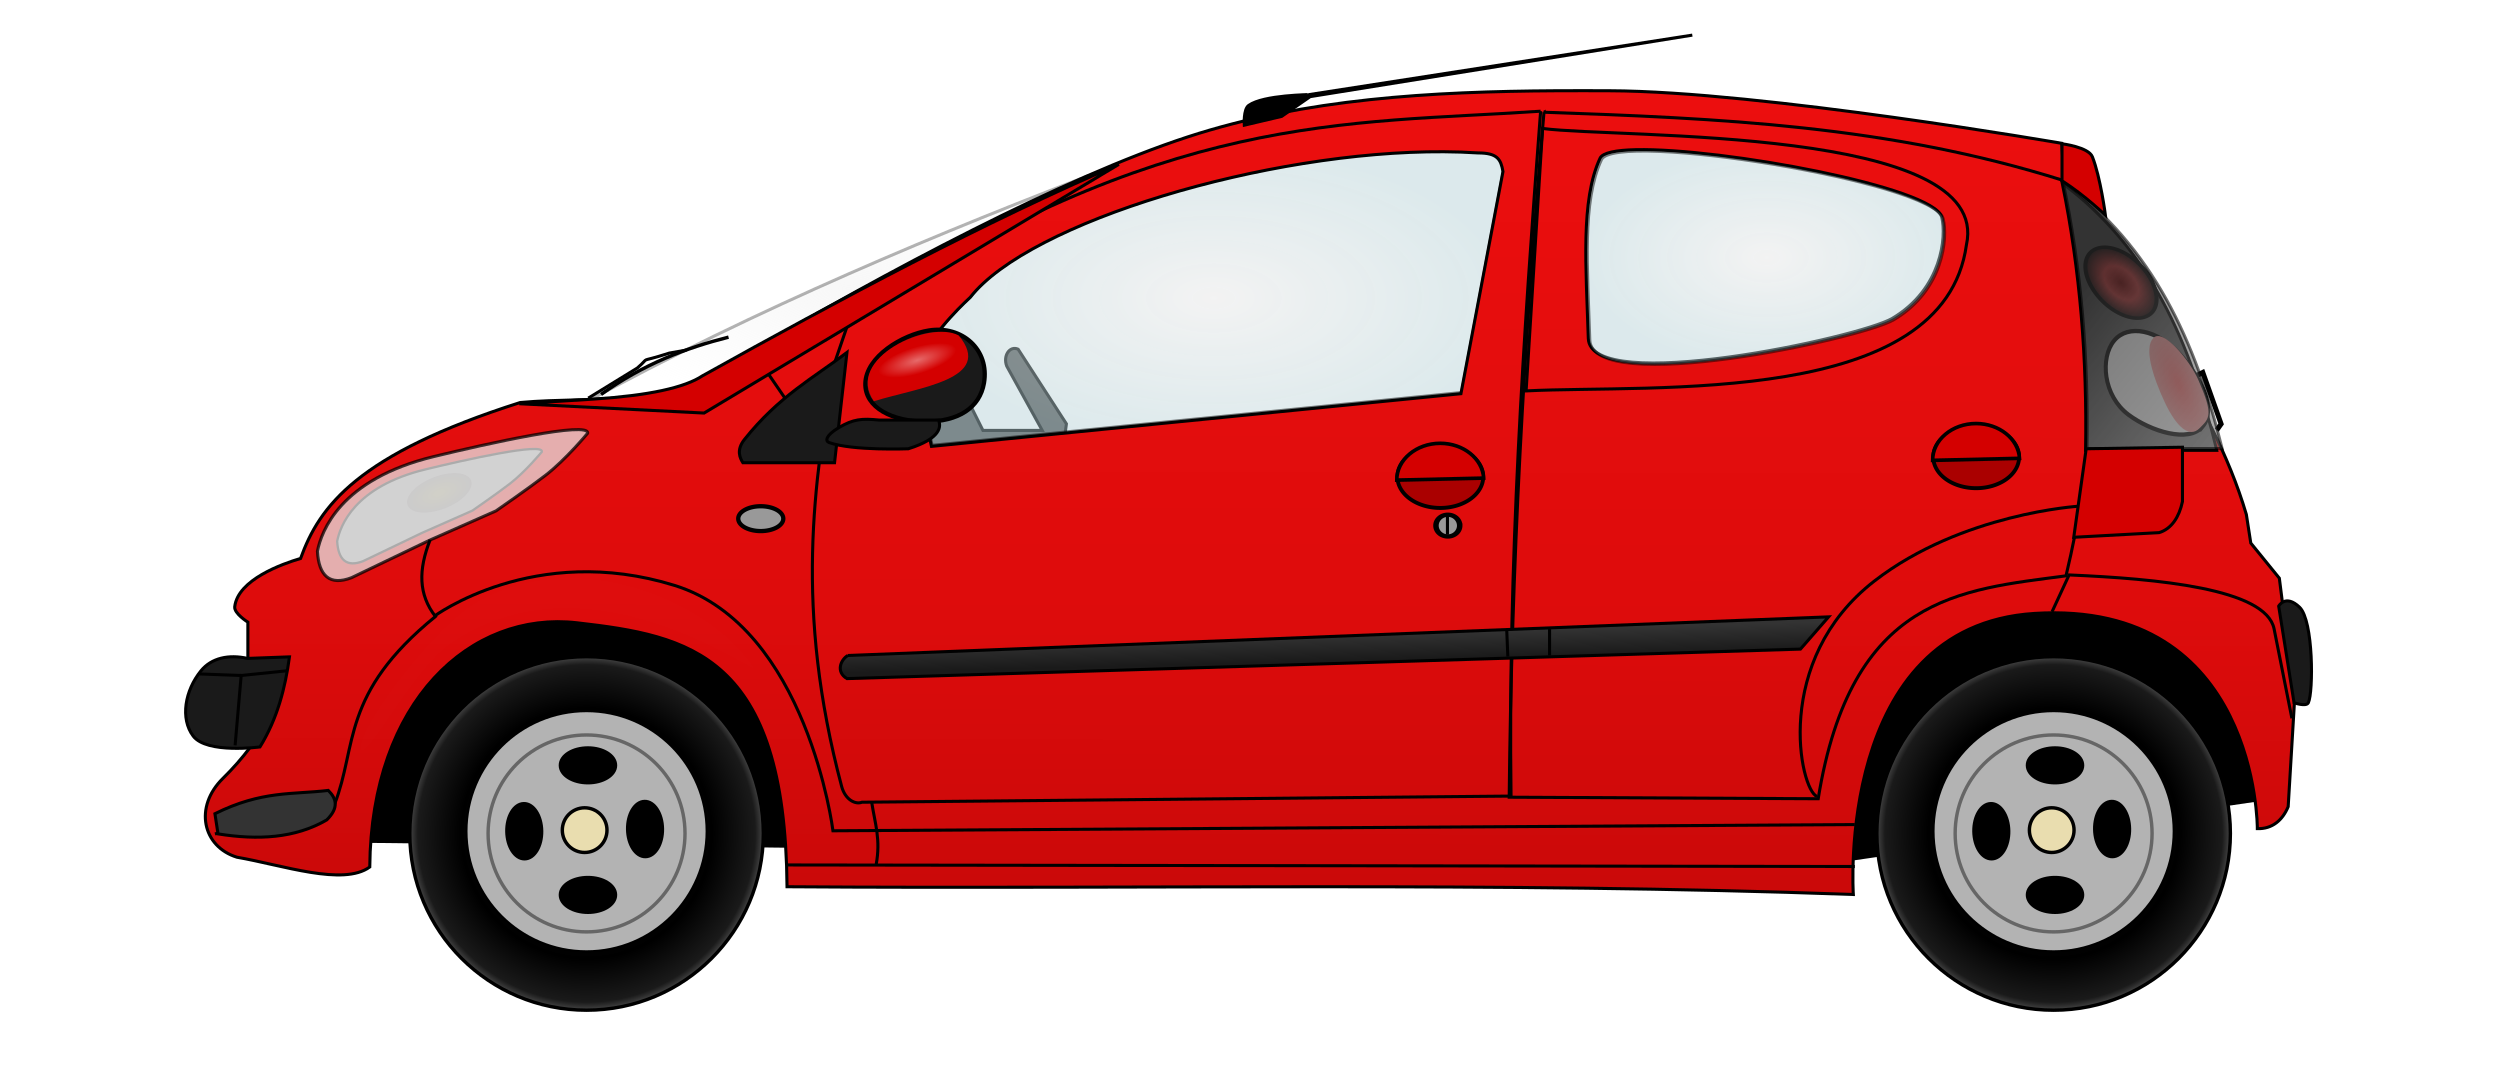
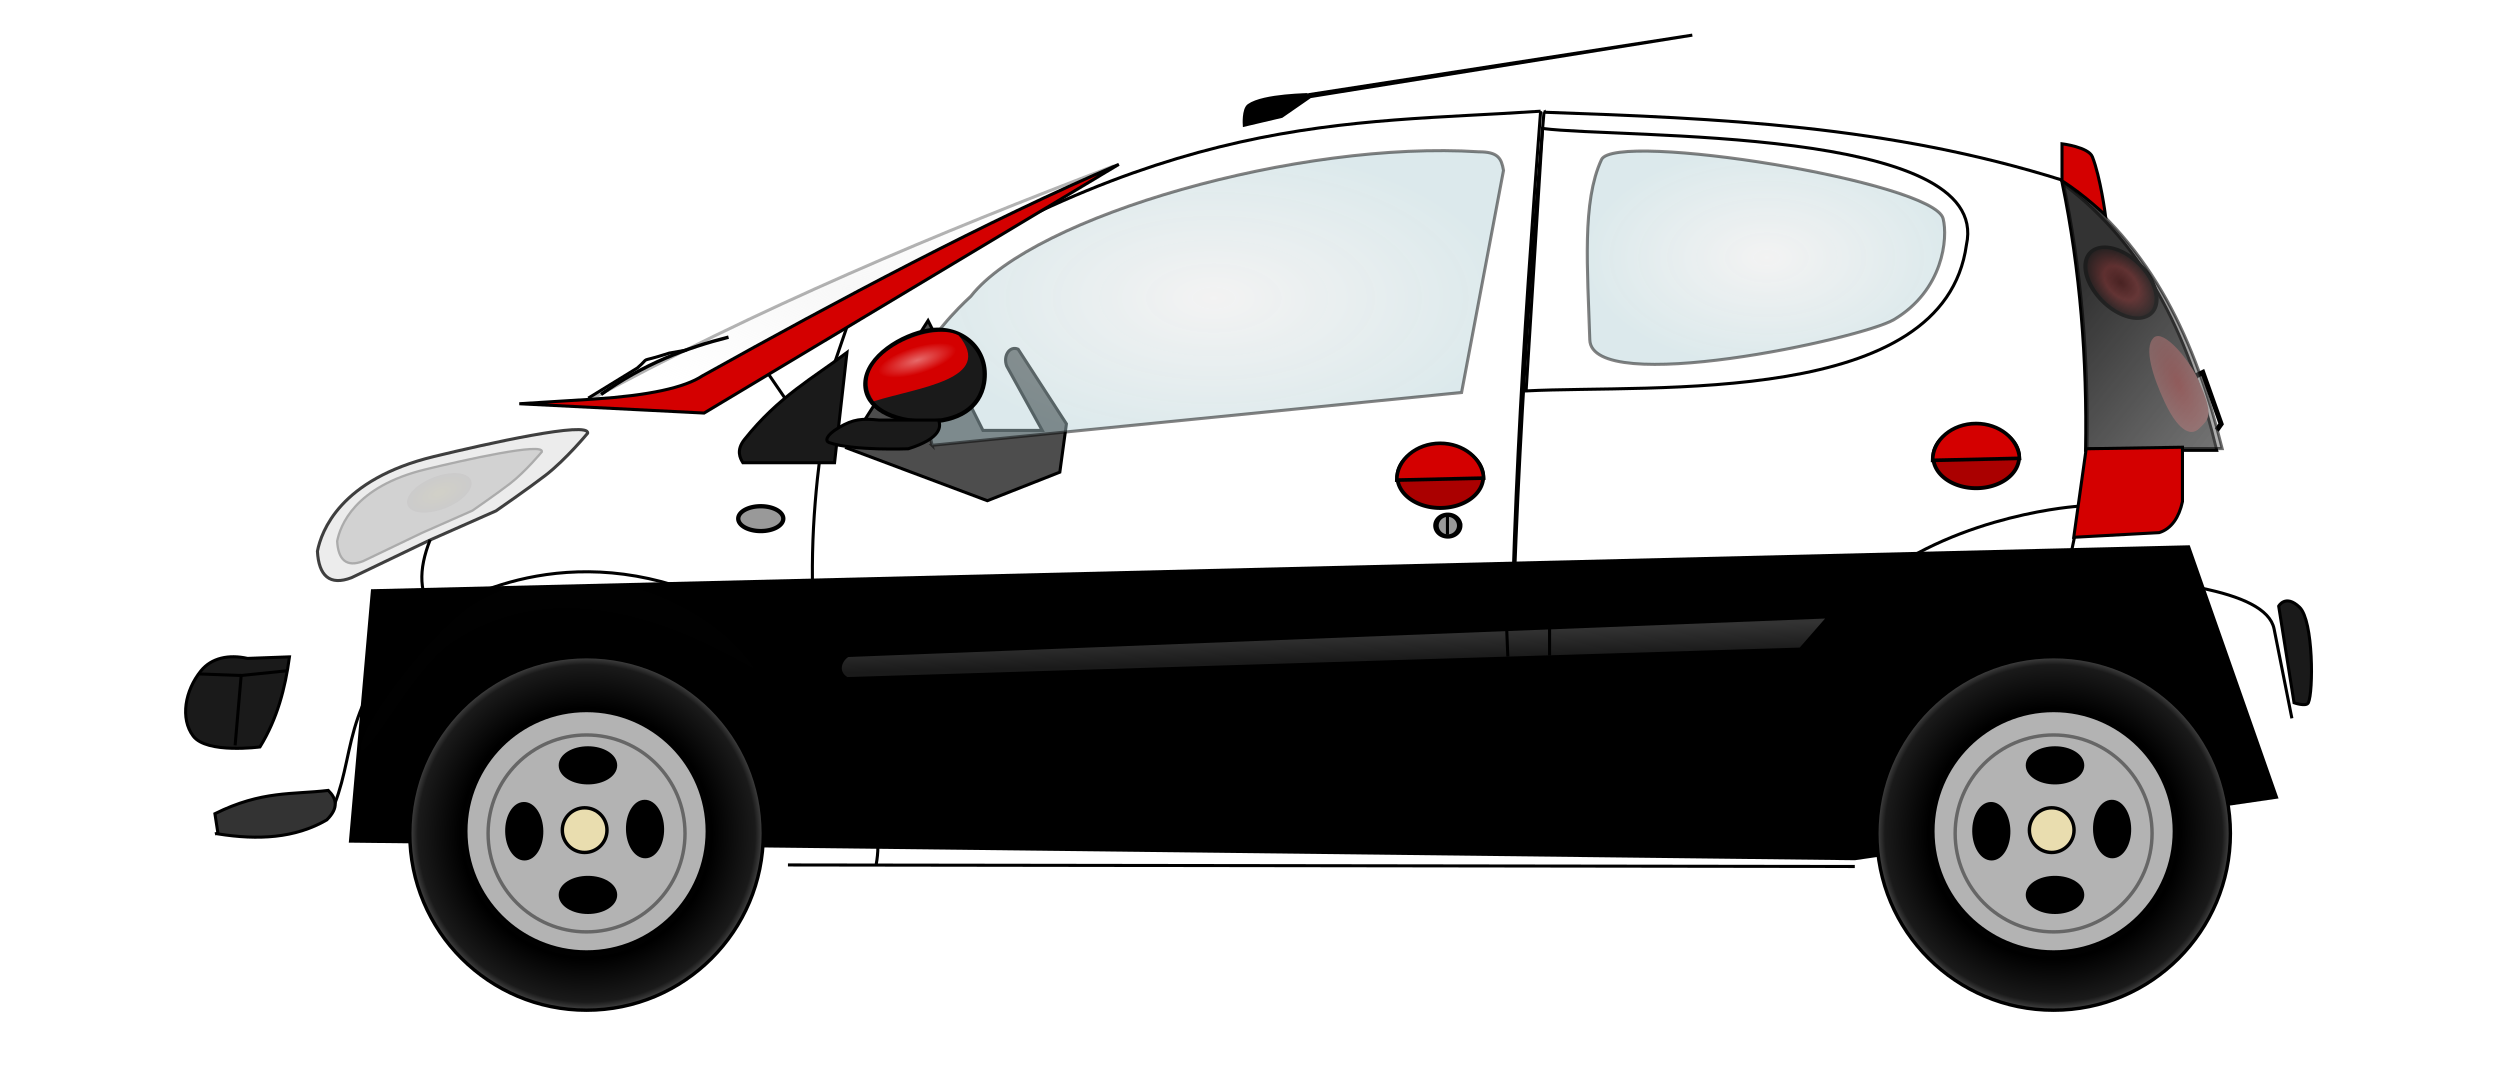
<svg xmlns="http://www.w3.org/2000/svg" xmlns:xlink="http://www.w3.org/1999/xlink" width="724.924" height="310.622" viewBox="0 0 724.924 310.622">
  <defs>
    <linearGradient id="n">
      <stop offset="0" stop-color="#cb0909" />
      <stop offset=".361" stop-color="#de0c0c" />
      <stop offset="1" stop-color="#ec0e0e" />
    </linearGradient>
    <linearGradient xlink:href="#n" id="q" x1="426.236" y1="255.7" x2="426.537" y2="27.843" gradientUnits="userSpaceOnUse" />
    <linearGradient id="l">
      <stop offset="0" stop-color="#1a1a1a" />
      <stop offset=".703" />
      <stop offset=".945" stop-color="#1a1a1a" />
      <stop offset="1" stop-color="#4d4d4d" />
    </linearGradient>
    <linearGradient id="k">
      <stop offset="0" stop-color="#333" />
      <stop offset="1" stop-color="#1a1a1a" />
    </linearGradient>
    <linearGradient id="j">
      <stop offset="0" stop-color="#002772" />
      <stop offset=".75" stop-color="#022d7f" />
      <stop offset=".75" stop-color="#1e4999" />
      <stop offset="1" stop-color="#1a4aa6" />
    </linearGradient>
    <linearGradient id="i">
      <stop offset="0" stop-color="#002772" />
      <stop offset=".148" stop-color="#022d7f" />
      <stop offset=".75" stop-color="#1e4999" />
      <stop offset="1" stop-color="#1a4aa6" />
    </linearGradient>
    <linearGradient id="e">
      <stop offset="0" stop-color="#181818" />
      <stop offset="1" stop-color="#4f4949" />
    </linearGradient>
    <linearGradient id="a">
      <stop offset="0" stop-color="#c8b71c" />
      <stop offset="1" stop-color="#615757" />
    </linearGradient>
    <linearGradient id="d">
      <stop offset="0" stop-color="#e6e6e6" />
      <stop offset="1" stop-color="#e6e6e6" stop-opacity="0" />
    </linearGradient>
    <linearGradient id="c">
      <stop offset="0" stop-color="#e6e6e6" />
      <stop offset="1" stop-color="#b5d1d6" stop-opacity=".95" />
    </linearGradient>
    <linearGradient id="b">
      <stop offset="0" stop-color="navy" />
      <stop offset=".5" stop-color="#1b1b70" />
      <stop offset="1" stop-color="#1a1a5d" />
    </linearGradient>
    <linearGradient id="g">
      <stop offset="0" stop-color="#5a0202" />
      <stop offset=".46" stop-color="#942929" />
      <stop offset="1" stop-color="#050505" />
    </linearGradient>
    <linearGradient id="f">
      <stop offset="0" stop-color="#333" />
      <stop offset="1" stop-color="#727272" />
    </linearGradient>
    <linearGradient id="h">
      <stop offset="0" stop-color="#d15959" />
      <stop offset="1" stop-color="#ca8181" />
    </linearGradient>
    <linearGradient xlink:href="#k" id="A" x1="434.026" y1="309.042" x2="434.215" y2="316.899" gradientUnits="userSpaceOnUse" />
    <linearGradient id="m">
      <stop offset="0" stop-color="#fff" />
      <stop offset="1" stop-color="#fff" stop-opacity="0" />
    </linearGradient>
    <linearGradient xlink:href="#f" id="z" gradientUnits="userSpaceOnUse" gradientTransform="matrix(.918 0 0 .892 -187.455 -140.657)" x1="863.685" y1="401.824" x2="914.618" y2="444.286" />
    <linearGradient xlink:href="#f" id="w" gradientUnits="userSpaceOnUse" gradientTransform="matrix(.892 0 0 .892 -164.584 -140.151)" x1="863.685" y1="401.824" x2="914.618" y2="444.286" />
    <radialGradient xlink:href="#d" id="p" gradientUnits="userSpaceOnUse" gradientTransform="matrix(.892 0 0 .415 40.098 108.603)" cx="239.117" cy="244.118" fx="239.117" fy="244.118" r="86.855" />
    <radialGradient xlink:href="#g" id="x" gradientUnits="userSpaceOnUse" gradientTransform="matrix(1 0 0 1.638 0 -252.376)" cx="883.378" cy="395.763" fx="883.378" fy="395.763" r="10.296" />
    <radialGradient xlink:href="#h" id="y" gradientUnits="userSpaceOnUse" gradientTransform="matrix(.678 -.643 .937 1.881 -317.48 153.982)" cx="919.219" cy="358.654" fx="919.219" fy="358.654" r="7.516" />
    <radialGradient xlink:href="#a" id="u" gradientUnits="userSpaceOnUse" gradientTransform="matrix(1 0 0 .484 0 159.56)" cx="109.643" cy="309.148" fx="109.643" fy="309.148" r="11.071" />
    <radialGradient xlink:href="#c" id="B" gradientUnits="userSpaceOnUse" gradientTransform="matrix(.892 0 0 .535 37.342 76.322)" cx="540.618" cy="232.883" fx="540.618" fy="232.883" r="58.622" />
    <radialGradient xlink:href="#c" id="o" gradientUnits="userSpaceOnUse" gradientTransform="matrix(.892 0 0 .455 39.817 102.098)" cx="358.073" cy="243.001" fx="358.073" fy="243.001" r="94.907" />
    <radialGradient xlink:href="#l" id="r" cx="177.332" cy="367.906" fx="177.332" fy="367.906" r="51.753" gradientUnits="userSpaceOnUse" />
    <radialGradient xlink:href="#l" id="C" cx="177.332" cy="367.906" fx="177.332" fy="367.906" r="51.753" gradientUnits="userSpaceOnUse" />
    <radialGradient xlink:href="#m" id="E" cx="272.415" cy="230.787" fx="272.415" fy="230.787" r="5.303" gradientTransform="matrix(2.212 0 0 .737 -407.37 129.54)" gradientUnits="userSpaceOnUse" />
    <filter id="v" color-interpolation-filters="sRGB">
      <feGaussianBlur stdDeviation=".447" />
    </filter>
    <filter id="D" x="-.012" width="1.024" y="-.012" height="1.024" color-interpolation-filters="sRGB">
      <feGaussianBlur stdDeviation=".285" />
    </filter>
    <filter id="s" x="-.012" width="1.024" y="-.012" height="1.024" color-interpolation-filters="sRGB">
      <feGaussianBlur stdDeviation=".285" />
    </filter>
    <filter id="t" x="-.044" width="1.088" y="-.148" height="1.296" color-interpolation-filters="sRGB">
      <feGaussianBlur stdDeviation="1.564" />
    </filter>
  </defs>
  <g transform="translate(-7.25 -126.237)">
    <path d="M316.476 249.14l-14.01-21.653c-2.448-1.065-4.447 1.922-3.293 4.909l10.298 18.654h-17.194l-15.92-31.841-23.563 36.935 40.757 15.284 21.015-8.279z" fill="#4d4d4d" stroke="#000" stroke-width=".892" />
    <path d="M277.513 255.36l153.552-15.31 12.158-64.393c-.6-3.602-1.651-5.404-7.205-5.404-51.658-3.375-128.953 18.537-147.247 41.878 0 0-10.983 9.917-13.059 16.661-2.61 8.484 1.801 26.568 1.801 26.568z" opacity=".49" fill="url(#o)" stroke="#000" stroke-width=".892" />
    <path d="M108.874 370.135l436.22 5.094 122.268-17.83L641.89 284.8l-526.648 12.736z" stroke="#000" stroke-width=".892" />
    <path d="M176.29 243.309c50.584-27.692 103.397-49.686 153.98-68.973L210.964 245.56z" opacity=".3" fill="url(#p)" stroke="#000" stroke-width=".892" />
-     <path d="M451.281 26.313c-36.096.228-72.737 2.24-106.844 13.375-36.064 11.774-87.955 39.362-128 63-21.864 16.103-43.73 12.043-65.593 14.03-47.341 15.072-58.246 30.148-63.688 45.22-5.334 1.569-18.187 6.152-19.094 14-.224 1.943 3.813 4.468 3.813 4.468v10.844h10.844c-.382 10.224-6.01 22.585-18.094 34.469-8.449 8.308-5.88 19.753 4.063 22.844 13.26 2.294 30.807 8.458 38.53 2.843.408-48.219 29.323-74.372 60.126-70.812 32.567 3.763 60.308 9.052 60.875 76.531 103.117.756 205.624-1.504 309.187 2.25 0 0-5.307-77.893 52.532-81.5 64.917-4.048 64.625 62.406 64.625 62.406 4.322.129 7.316-2.45 8.937-6.375l1.875-31.219-4.438-35.03-8.28-10.188-1.282-8.281c-10.227-34.742-35.225-64.072-52.844-96.125l-.656-11.5s-87.133-15.096-131.156-15.25c-5.125-.019-10.281-.033-15.438 0zm23.031 17.093c25.049-.533 86.486 10.845 88.72 19.563 1.44 5.624.068 20.822-14.313 29.343-9.358 5.545-87.633 22.443-88.157 5.813-.649-20.624-2.29-40.007 3.407-52.25.73-1.57 4.563-2.346 10.344-2.469zM418.625 44c3.408.02 6.74.133 9.969.344 5.553 0 6.618 1.804 7.219 5.406l-12.188 64.406-153.531 15.281s-4.423-18.047-1.813-26.53c2.076-6.745 13.063-16.688 13.063-16.688C298.494 64.337 367.5 43.712 418.625 44z" transform="translate(7.25 126.237)" fill="url(#q)" stroke="#000" stroke-width=".892" />
    <path d="M454.96 158.776c-5.75 65.464-9.432 132.315-10.088 198.627l89.6.446c9.532-58.893 41.33-60.56 71.855-64.64 7.69-32.334 11.64-68.07-.892-114.68-50.583-15.948-99.892-17.976-150.476-19.753z" fill="none" stroke="#000" stroke-width=".892" />
    <path d="M453.983 158.484c-56.831 3.84-108.935-.067-200.403 60.347l-4.41 12.889c-5.916 34.514-11.606 70.975 2.154 122.653 1.05 3.753 3.927 5.236 5.878 4.486l188.2-1.783c-.893-66.943 3.56-132.831 8.58-198.592z" fill="none" stroke="#000" stroke-width=".892" />
    <path d="M157.836 243.309l53.578 2.702 120.262-72.125c-38.286 16.41-81.313 39.337-120.712 61.317-5.159 3.44-15.556 5.716-31.521 6.755z" fill="#d40000" stroke="#000" stroke-width=".892" />
    <g stroke="#000">
      <path d="M91.185 316.707l-12.158.45c-5.472-1.22-10.463-.145-13.51 3.603-4.638 5.707-6.07 13.841-2.25 18.913 3.933 5.223 19.362 3.152 19.362 3.152 5.03-8.162 7.317-17.009 8.556-26.118z" fill="#1a1a1a" stroke-width=".892" />
      <path d="M65.067 321.66l12.158.45 13.059-1.35" fill="none" stroke-width=".892" />
      <path d="M75.424 342.374l1.801-20.713-1.8 20.713" fill="none" stroke-width=".892" />
    </g>
    <path d="M234.38 276.63a6.53 3.602 0 01-6.53 3.603 6.53 3.602 0 01-6.53-3.602 6.53 3.602 0 016.53-3.603 6.53 3.602 0 016.53 3.603z" fill="#999" stroke="#000" stroke-width="1.248" />
    <path d="M454.55 163.487c22.795 2.985 130.564-.768 122.905 33.752-6.522 47.127-90.406 40.445-127.682 42.348z" fill="none" stroke="#000" stroke-width=".892" />
    <path d="M249.24 260.42H222.67c-.808-1.292-2.037-3.626.45-6.754 9.96-12.522 20.091-17.921 29.72-25.217z" fill="#1a1a1a" stroke="#000" stroke-width=".892" />
    <path d="M292.566 237.342c-1.233 7.103-7.38 11.144-16.876 11.144-9.496 0-17.754-3.938-17.512-11.144.257-7.66 10.576-14.03 18.467-15.284 9.54-1.515 17.612 5.537 15.92 15.284z" stroke="#000" stroke-width="1.248" fill="#1a1a1a" />
    <path d="M285.263 223.525c10.475 12.716-11.583 14.997-24.619 19.066-8.647-12.428 16.16-23.74 24.619-19.066z" fill="#d40000" />
    <path d="M279.409 248.037c.737 1.87.796 5.315-8.78 8.33 0 0-16.053.64-22.966-1.8-1.099-.388-1.16-1.963 2.811-4.333 4.21-2.513 6.788-2.685 11.599-2.197z" fill="#1a1a1a" stroke="#000" stroke-width=".892" />
    <path d="M534.136 357.19c-4.94-1.828-13.113-39.48 16.689-62.518 25.356-19.603 59.224-21.652 59.224-21.652" fill="none" stroke="#000" stroke-width=".892" />
    <path d="M105.017 283.16c.854-4.366 4.937-15.802 25.587-20.811 11.622-2.82 34.33-7.89 33.776-5.118 0 0-4.708 5.718-9.212 9.212-3.54 2.747-10.917 7.846-10.917 7.846l-14.67 6.483-17.059 8.188c-4.814 1.858-7.21-.427-7.505-5.8z" fill="#999" stroke="#000" stroke-width=".675" />
    <path d="M99.29 286.087c1.128-5.762 6.517-20.857 33.772-27.468 15.34-3.721 45.311-10.412 44.58-6.755 0 0-6.215 7.547-12.158 12.159-4.674 3.626-14.41 10.356-14.41 10.356l-19.363 8.556-22.514 10.807c-6.355 2.453-9.517-.563-9.907-7.655z" opacity=".743" fill="#e6e6e6" stroke="#000" stroke-width=".892" />
    <path d="M131.983 282.749c-3.456 8.77-3.412 15.879 1.53 22.25-27.55 22.426-22.602 37.556-29.27 54.487-7.136 11.094-23.279 5.976-34.673 8.555" fill="none" stroke="#000" stroke-width=".892" />
    <path d="M133.062 305s29.102-21.645 69.796-9.006c38.487 11.952 45.93 71.147 45.93 71.147l296.297-1.801M235.73 377.047l309.355.45M260.046 359.035c.95 6.13 2.613 10.653 1.258 17.935" fill="none" stroke="#000" stroke-width=".892" />
    <path d="M69.57 362.187c13.672-6.775 22.514-5.502 32.872-6.754 2.36 2.35 3.162 5.011-.45 8.556-9.177 5.34-19.949 5.898-31.521 4.052z" fill="#333" stroke="#000" stroke-width=".892" />
    <path d="M230.184 234.863l4.56 6.652" fill="none" stroke="#000" stroke-width=".892" />
    <path d="M497.969 136.423l-110.806 17.194c0 .118-13.473.087-17.831 3.184-1.595 1.133-1.274 5.731-1.274 5.731l10.826-2.547 8.279-5.731z" stroke="#000" stroke-width=".892" />
    <path d="M177.828 241.686l14.223-8.734c4.35-3.762-.56-1.146 9.286-4.332l4.937-.878" fill="none" stroke="#000" stroke-width=".892" />
    <circle cx="177.332" cy="367.906" r="51.255" fill="url(#r)" stroke="#000" stroke-width=".997" />
    <circle cx="177.332" cy="367.269" r="34.857" fill="#b3b3b3" stroke="#000" stroke-width=".678" />
    <circle cx="177.332" cy="367.906" r="28.55" fill="#b3b3b3" stroke="#666" filter="url(#s)" />
    <circle cx="176.781" cy="366.95" r="6.476" fill="#e9ddaf" stroke="#000" />
    <ellipse cx="177.736" cy="385.737" rx="7.728" ry="4.776" stroke="#000" stroke-width="1.516" />
    <ellipse cx="177.736" cy="348.164" rx="7.728" ry="4.776" stroke="#000" stroke-width="1.516" />
    <ellipse transform="rotate(89.12)" cx="369.574" cy="-188.638" rx="7.728" ry="4.776" stroke="#000" stroke-width="1.516" />
    <ellipse transform="rotate(89.12)" cx="369.672" cy="-153.607" rx="7.728" ry="4.776" stroke="#000" stroke-width="1.516" />
    <path d="M116.673 346.77c19.455-11.985 42.607-10.458 61.619-2.525 11.262 4.781 23.107 12.498 30.304 23.541-22.107-12.708-63.13-32.813-98.994-8.388-12.299 8.605-26.468 36.917-29.01 34.442-2.379-4.453 19.837-35.802 36.08-47.07z" transform="matrix(.892 0 0 .892 40.098 -7.694)" opacity=".054" fill="#fff" filter="url(#t)" />
    <path transform="matrix(.83 -.325 .325 .83 -56.843 48.188)" d="M120.714 309.148a11.071 5.357 0 01-11.071 5.357 11.071 5.357 0 01-11.072-5.357 11.071 5.357 0 0111.072-5.357 11.071 5.357 0 0111.071 5.357z" opacity=".24" fill="url(#u)" filter="url(#v)" />
    <path d="M605.875 179.367c5.52 25.193 7.686 51.057 7.205 77.45h40.526c-7.924-30.808-20.704-58.581-47.731-77.45z" fill="url(#w)" stroke="#000" stroke-width=".892" transform="matrix(.939 0 0 1 36.302 0)" />
    <path d="M643.457 236.95l5.854-2.702 5.646 14.915-1.35 1.8" fill="none" stroke="#000" stroke-width="1.516" transform="matrix(.939 0 0 1 36.302 0)" />
    <path transform="matrix(.682 -.423 .494 .585 -175.697 350.362)" d="M892.975 395.763a9.596 16.162 0 01-9.597 16.162 9.596 16.162 0 01-9.596-16.162 9.596 16.162 0 019.596-16.162 9.596 16.162 0 019.597 16.162z" fill="url(#x)" stroke="#000" stroke-width="1.4" />
-     <path d="M649.264 249.907c-4.33 4.89-16.058 1.375-22.861-3.375-8.005-5.589-8.808-16.64-4.478-21.53 4.33-4.888 13.356-3.176 20.16 3.826 6.803 7.002 11.51 16.19 7.179 21.08z" fill="#ccc" stroke="#000" stroke-width="1.257" transform="matrix(.939 0 0 1 36.302 0)" />
+     <path d="M649.264 249.907z" fill="#ccc" stroke="#000" stroke-width="1.257" transform="matrix(.939 0 0 1 36.302 0)" />
    <path d="M647.902 236.363c4.863 10.382 3.411 11.18.387 14.052-3.024 2.871-7.036-.1-10.74-7.536-3.706-7.436-6.515-15.799-3.485-18.664 3.043-2.878 11.228 6.577 13.838 12.148z" fill="url(#y)" transform="matrix(.939 0 0 1 36.302 0)" />
    <path d="M606.127 178.861c5.687 25.194 7.917 51.058 7.421 77.452h41.743c-8.162-30.809-21.325-58.582-49.164-77.452z" opacity=".563" fill="url(#z)" stroke="#000" stroke-width=".905" transform="matrix(.939 0 0 1 36.302 0)" />
    <path d="M677.307 454.352a15.657 11.112 0 01-15.657 11.112 15.657 11.112 0 01-15.657-11.112 15.657 11.112 0 0115.657-11.112 15.657 11.112 0 0115.657 11.112z" transform="matrix(.795 0 0 .813 -101.113 -104.894)" fill="#a00" stroke="#000" stroke-width="1.4" />
    <path d="M412.265 265.454c0-5.894 5.647-10.671 12.613-10.671 6.7 0 12.23 4.43 12.595 10.09z" fill="#d40000" stroke="#000" stroke-width="1.058" />
    <path transform="matrix(.795 0 0 .813 54.27 -110.626)" d="M677.307 454.352a15.657 11.112 0 01-15.657 11.112 15.657 11.112 0 01-15.657-11.112 15.657 11.112 0 0115.657-11.112 15.657 11.112 0 0115.657 11.112z" fill="#a00" stroke="#000" stroke-width="1.4" />
    <path d="M567.649 259.723c0-5.894 5.647-10.672 12.613-10.672 6.699 0 12.23 4.431 12.594 10.09z" fill="#d40000" stroke="#000" stroke-width="1.058" />
    <path d="M612.179 256.367l-3.602 25.667 24.766-1.35c3.525-1.092 5.777-4.412 6.754-9.006v-15.76z" fill="#d40000" stroke="#000" stroke-width=".892" />
    <path d="M666.196 469.504a3.03 3.536 0 01-3.03 3.536 3.03 3.536 0 01-3.031-3.536 3.03 3.536 0 013.03-3.535 3.03 3.536 0 013.03 3.535z" transform="matrix(1.136 0 0 .892 -326.276 -140.151)" fill="#999" stroke="#000" stroke-width="1.4" />
    <path d="M426.964 275.249v6.05" fill="none" stroke="#000" stroke-width=".892" />
    <path d="M253.083 316.312l284.401-11.203-8.16 9.347-276.483 8.556c-3.34-1.974-1.781-5.5.242-6.7z" fill="url(#A)" stroke="#000" stroke-width=".892" />
    <path d="M456.576 308.605v7.718M444.158 308.99l.318 7.652M668 301.995s1.98-3.595 6.049.318c4.07 3.914 4.02 24.672 2.547 27.702-.603 1.24-4.14 0-4.14 0z" fill="#1a1a1a" stroke="#000" stroke-width=".892" />
    <path d="M602.272 303.649l4.954-10.698c25.312 1.1 57.102 3.91 59.439 15.651l5.162 25.93" fill="none" stroke="#000" stroke-width=".892" />
    <path d="M181.536 240.608c12.321-8.801 24.643-13.493 36.964-16.607" fill="none" stroke="#000" />
    <path d="M605.172 167.928s7.697.955 8.808 3.784c2.353 5.992 3.779 16.93 3.779 16.93s-5.75-5.566-12.587-9.989z" fill="#d40000" stroke="#000" stroke-width=".892" />
    <path d="M471.633 172.507c-5.696 12.243-4.043 31.633-3.394 52.257.524 16.63 78.801-.277 88.159-5.822 14.38-8.52 15.74-23.7 14.3-29.324-2.749-10.73-95.168-25.488-99.065-17.111z" opacity=".49" fill="url(#B)" stroke="#000" stroke-width=".892" />
    <g transform="translate(425.403)">
      <circle cx="177.332" cy="367.906" r="51.255" fill="url(#C)" stroke="#000" stroke-width=".997" />
      <circle cx="177.332" cy="367.269" r="34.857" fill="#b3b3b3" stroke="#000" stroke-width=".678" />
      <circle cx="177.332" cy="367.906" r="28.55" fill="#b3b3b3" stroke="#666" filter="url(#D)" />
      <circle cx="176.781" cy="366.95" r="6.476" fill="#e9ddaf" stroke="#000" />
      <ellipse cx="177.736" cy="385.737" rx="7.728" ry="4.776" stroke="#000" stroke-width="1.516" />
      <ellipse cx="177.736" cy="348.164" rx="7.728" ry="4.776" stroke="#000" stroke-width="1.516" />
      <ellipse transform="rotate(89.12)" cx="369.574" cy="-188.638" rx="7.728" ry="4.776" stroke="#000" stroke-width="1.516" />
      <ellipse transform="rotate(89.12)" cx="369.672" cy="-153.607" rx="7.728" ry="4.776" stroke="#000" stroke-width="1.516" />
    </g>
    <ellipse cx="195.262" cy="299.721" rx="11.732" ry="3.911" transform="rotate(-16.738)" opacity=".417" fill="url(#E)" />
  </g>
</svg>